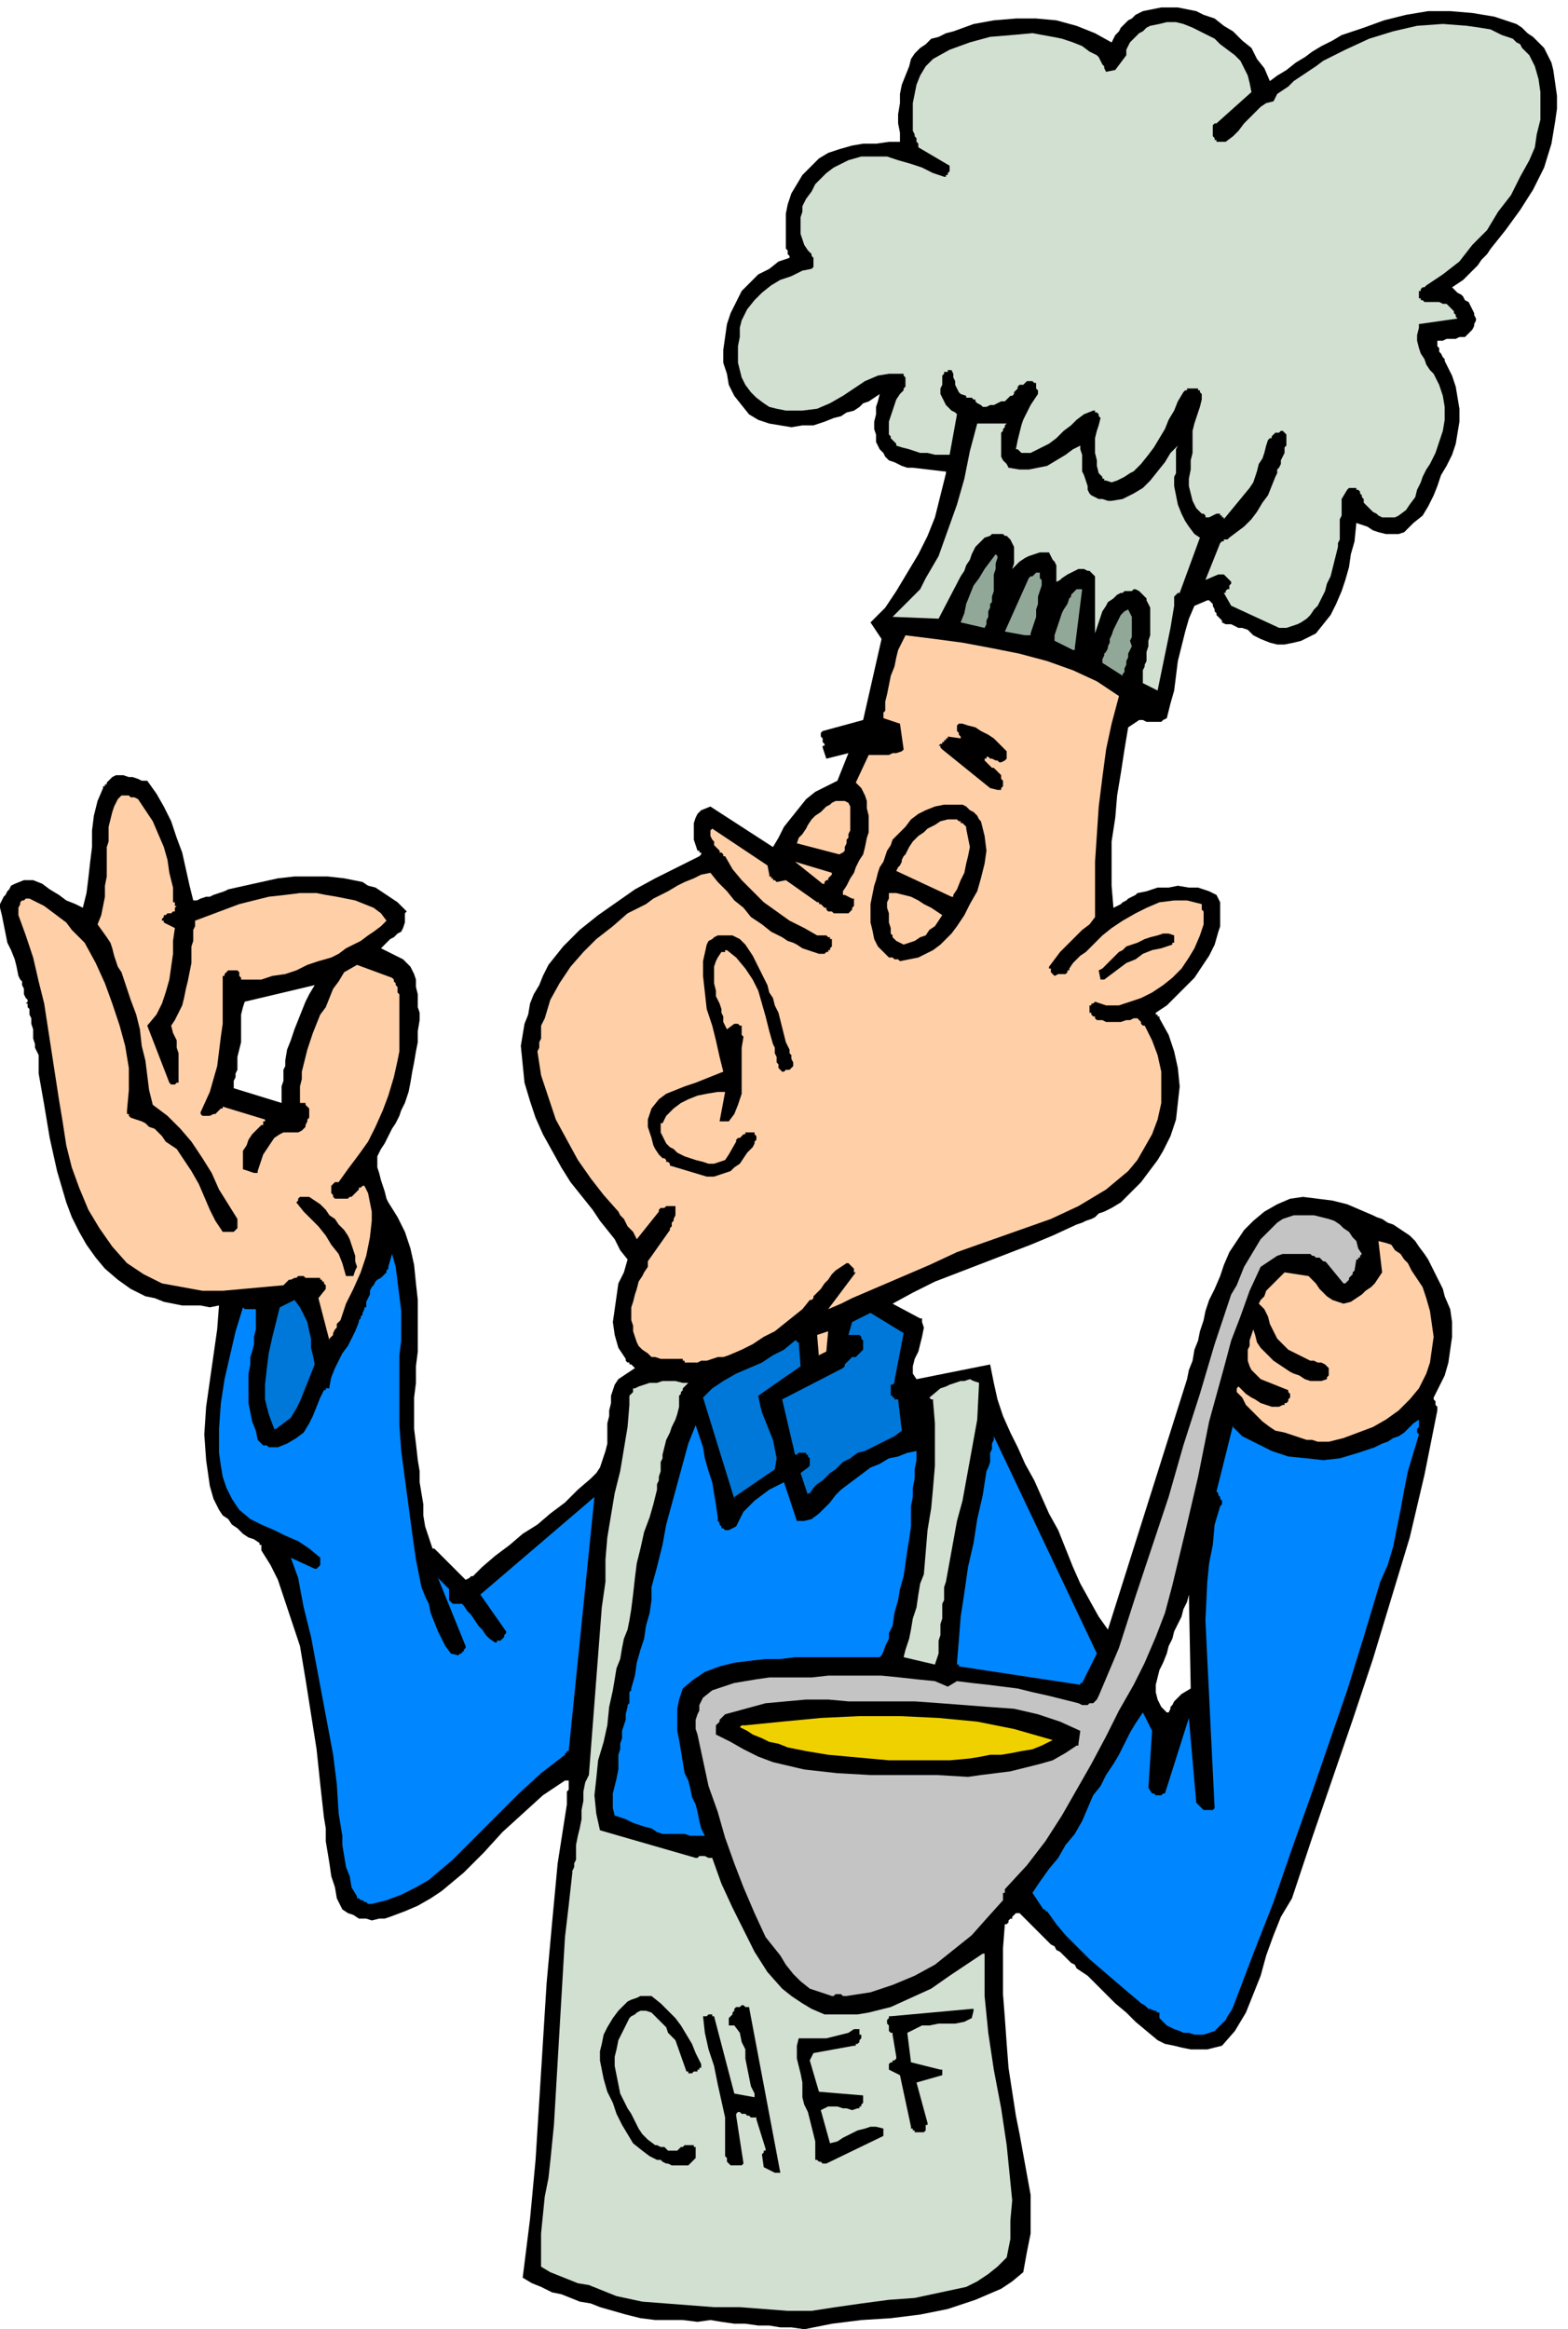
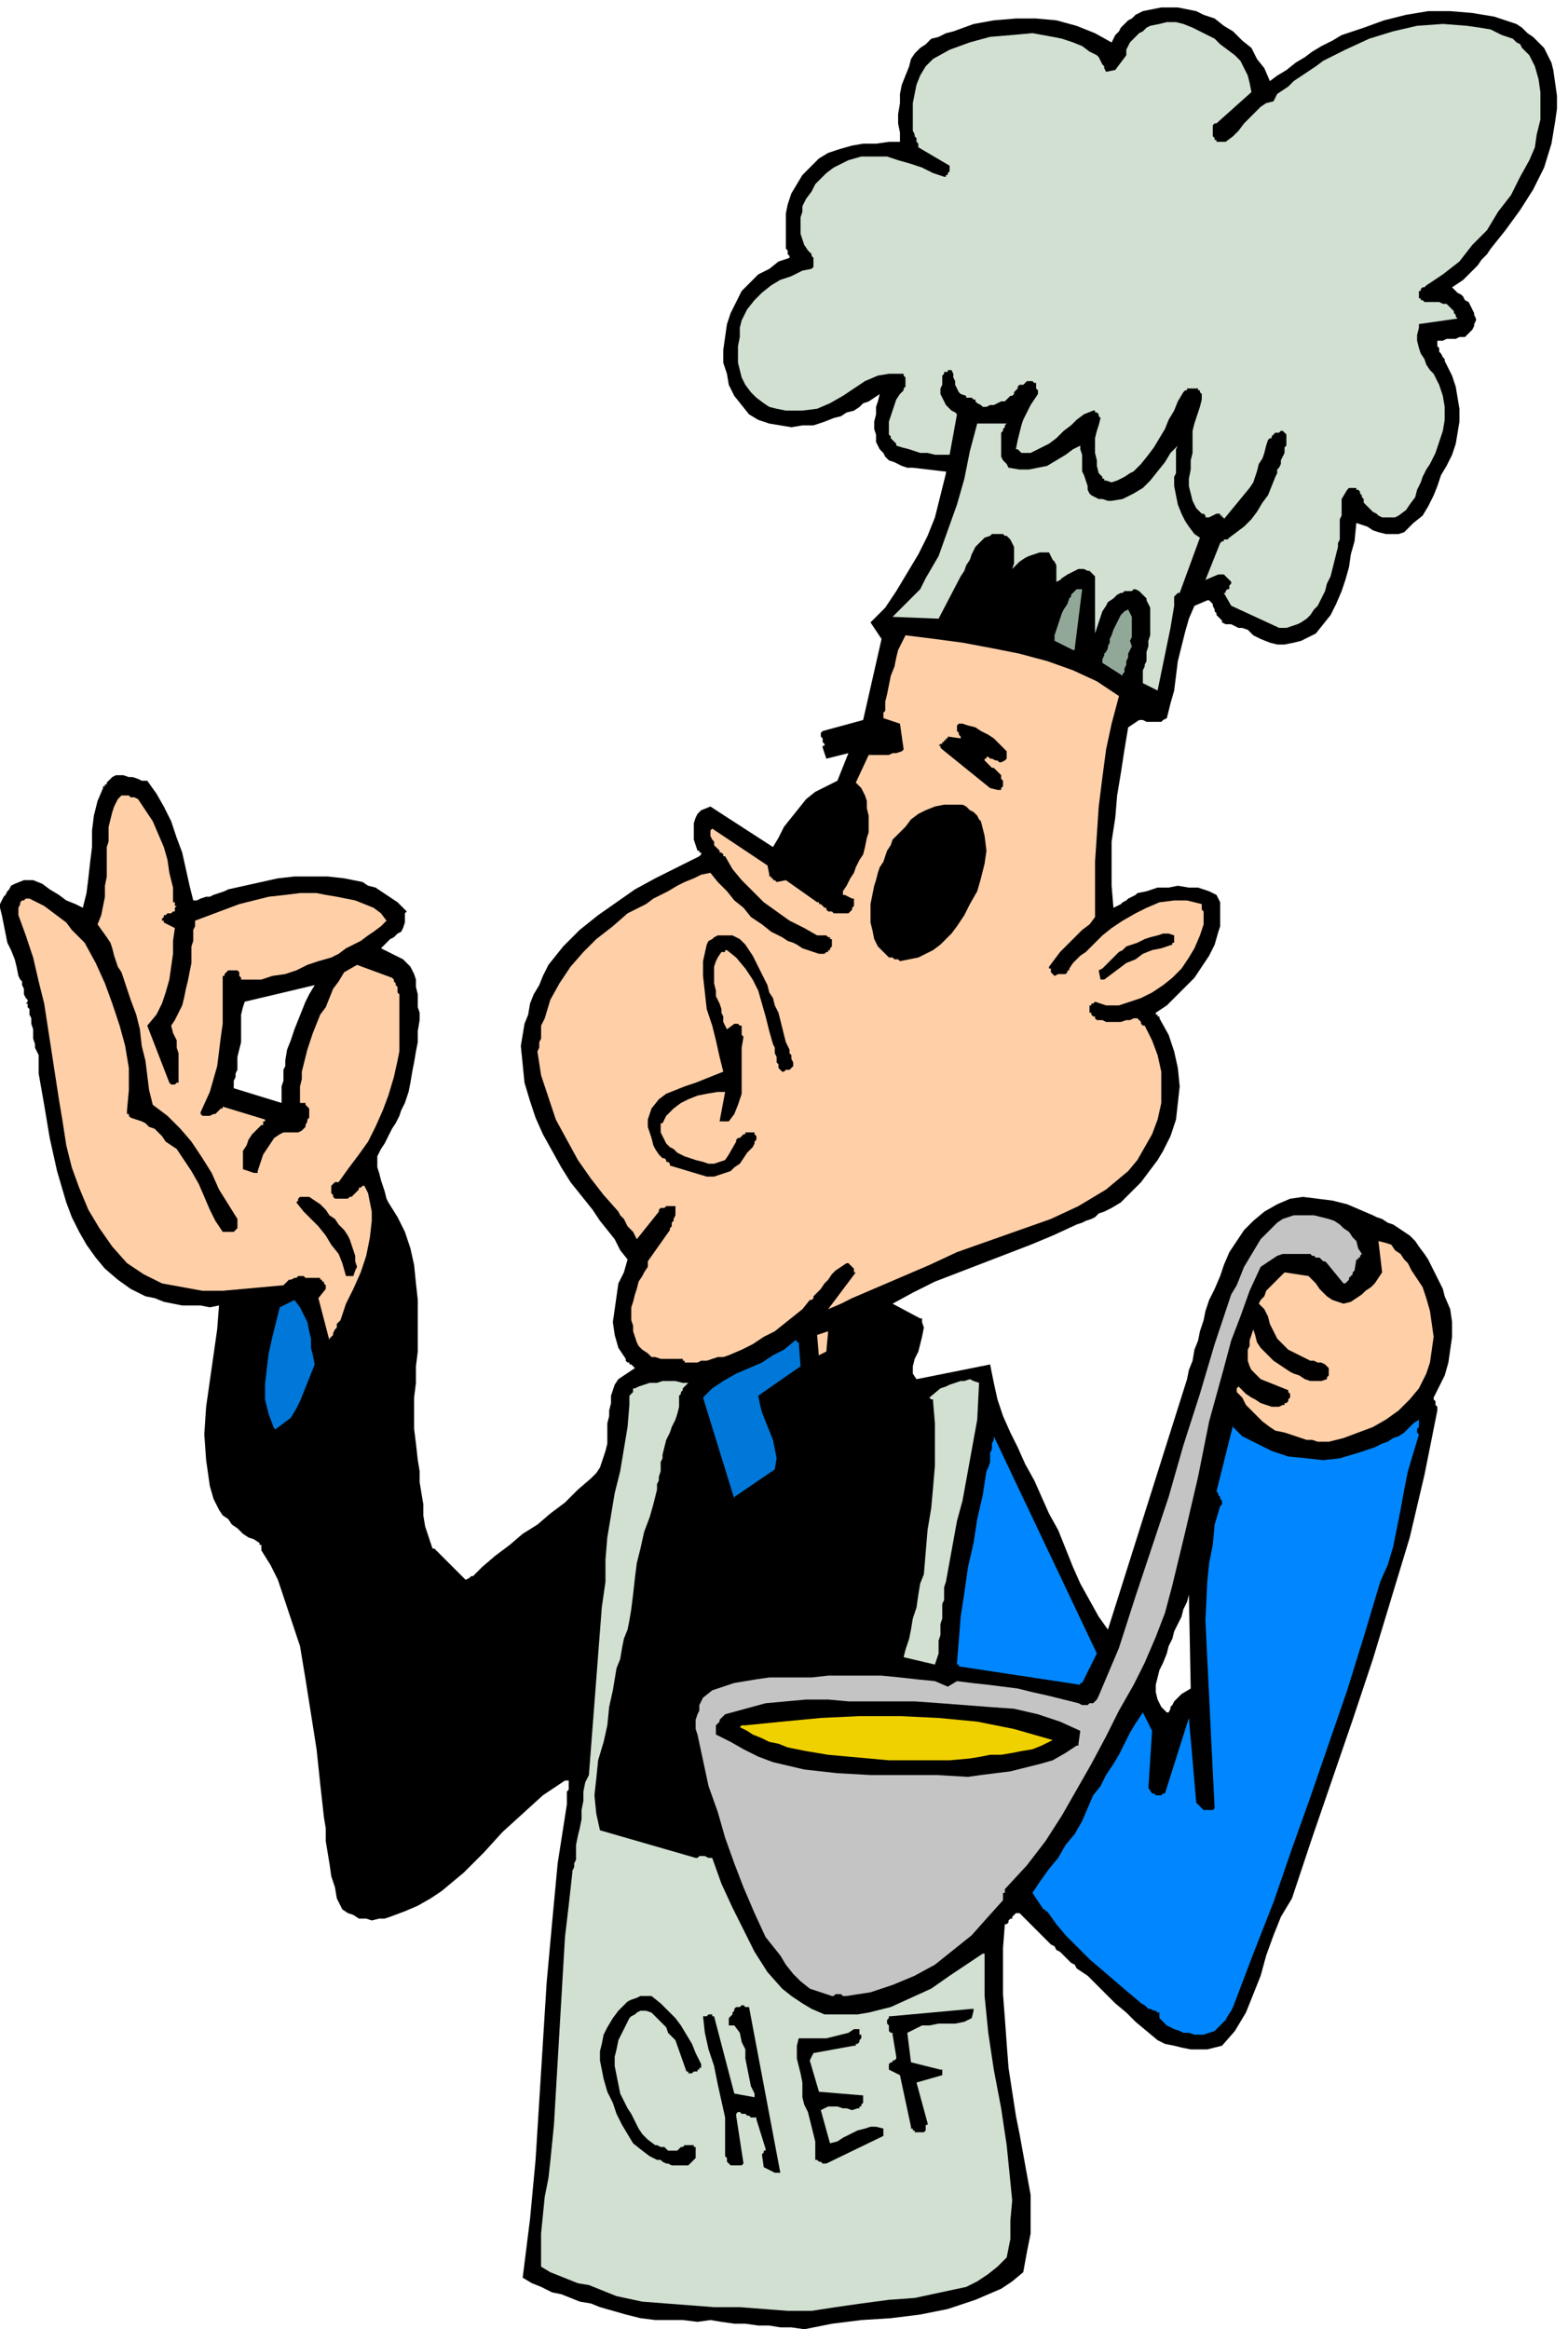
<svg xmlns="http://www.w3.org/2000/svg" fill-rule="evenodd" height="4.214in" preserveAspectRatio="none" stroke-linecap="round" viewBox="0 0 852 1265" width="2.837in">
  <style>.brush1{fill:#000}.pen1{stroke:none}.brush2{fill:#d1e0d1}.brush3{fill:#0087ff}.brush6{fill:#0078d9}.brush7{fill:#ffcfa8}.brush8{fill:#91a899}</style>
  <path class="pen1 brush1" d="m437 1265 15-3 16-2 16-1 16-2 15-3 15-5 7-3 7-3 6-4 6-5 2-11 2-10v-21l-2-11-2-11-2-11-2-10-2-13-2-13-1-13-1-14-1-13v-25l1-13h1l1-1v-1l1-1h1v-1l1-1 1-1h2l17 17 2 1 1 2 2 1 2 2 2 2 2 2 2 1 1 2 6 4 5 5 5 5 5 5 6 5 5 5 6 5 6 5 4 2 5 1 4 1 5 1h9l4-1 4-1 7-8 6-10 4-10 4-10 3-11 4-11 4-10 6-10 11-33 11-32 11-32 11-33 10-33 10-33 8-34 7-35v-2l-1-1v-2l-1-1v-1l3-6 3-6 2-7 1-7 1-7v-8l-1-7-3-7-1-4-2-4-2-4-2-4-2-4-2-3-3-4-2-3-3-3-3-2-3-2-3-2-3-1-3-2-3-1-2-1-7-3-7-3-8-2-8-1-8-1-7 1-7 3-7 4-6 5-5 5-4 6-4 6-3 7-2 6-3 7-3 6-2 6-1 5-2 6-1 5-2 5-1 6-2 5-1 5-43 136-5-7-5-9-5-9-4-9-4-10-4-10-5-9-4-9-4-9-5-9-4-9-4-8-4-9-3-9-2-9-2-10-40 8-2-3v-4l1-4 2-4 1-4 1-4 1-5-1-3v-2h-1l-15-8 11-6 12-6 13-5 13-5 13-5 13-5 12-5 13-6 3-1 2-1 3-1 2-1 2-2 3-1 2-1 2-1 5-3 4-4 3-3 4-4 3-4 3-4 3-4 3-5 4-8 3-9 1-9 1-9-1-10-2-9-3-9-5-9v-1h-1v-1h-1v-1l6-4 5-5 5-5 5-5 4-6 4-6 3-6 2-7 1-3v-13l-1-2-1-2-4-2-6-2h-5l-6-1-5 1h-6l-6 2-5 1-1 1-2 1-2 1-1 1-2 1-1 1-2 1-2 1-1-12v-24l2-13 1-12 2-12 2-13 2-12 6-4h2l2 1h8l1-1 2-1 2-8 2-7 1-8 1-8 2-8 2-8 2-7 3-7 7-3h1l1 1 1 1v1l1 2v1l1 1v1l1 1 1 1 1 1v1l2 1h3l2 1 2 1h2l3 1 2 2 1 1 4 2 5 2 4 1h4l5-1 4-1 4-2 4-2 4-5 4-5 3-6 3-7 2-6 2-7 1-7 2-7 1-10 3 1 3 1 3 2 3 1 4 1h7l3-1 5-5 5-4 3-5 3-6 2-5 2-6 3-5 3-6 2-6 1-6 1-6v-7l-1-6-1-6-2-6-3-6-1-2v-1l-1-1-1-2-1-1v-2l-1-1v-3h3l2-1h5l2-1h3l1-1 2-2 1-1 1-2v-1l1-2v-1l-1-2v-1l-1-2-1-2-1-2-2-1-1-2-1-1-2-1-1-1-2-2 3-2 3-2 3-3 2-2 3-3 2-3 3-3 2-3 8-10 8-11 7-11 6-12 4-13 2-12 1-7v-7l-1-7-1-7-1-4-2-4-2-4-3-3-3-3-3-2-3-3-3-2-12-4-12-2-12-1h-12l-12 2-12 3-11 4-12 4-5 3-6 3-5 3-4 3-5 3-5 4-5 3-4 3-3-7-4-5-3-6-5-4-5-5-5-3-5-4-6-2-4-2-5-1-5-1h-9l-5 1-5 1-4 2-2 2-2 1-2 2-2 2-1 2-2 2-1 2-1 2-9-5-10-4-11-3-11-1h-11l-12 1-11 2-11 4-4 1-4 2-4 1-3 3-3 2-3 3-2 3-1 4-2 5-2 5-1 5v5l-1 6v5l1 5v5h-6l-7 1h-7l-6 1-7 2-6 2-5 3-5 5-4 4-3 5-3 5-2 6-1 5v19l1 1v2l1 1v1l-6 2-5 4-6 3-4 4-5 5-3 6-3 6-2 6-1 7-1 7v7l2 6 1 6 3 6 4 5 4 5 5 3 6 2 6 1 6 1 6-1h6l6-2 5-2 4-1 3-2 4-1 3-2 2-2 3-1 3-2 3-2-1 4-1 3v4l-1 4v4l1 3v4l2 4 2 2 1 2 2 2 3 1 2 1 2 1 3 1h3l17 2h1v1l-3 12-3 12-4 10-5 10-6 10-6 10-6 9-8 8 6 9-10 44-22 6-1 1v2l1 1v2l1 1v1h-1v1l2 6 12-3-6 15-6 3-6 3-5 4-4 5-4 5-4 5-3 6-3 5-34-22-5 2-2 2-1 2-1 3v9l1 3 1 3h1v1h1v1l-1 1-12 6-12 6-11 6-10 7-10 7-10 8-9 9-8 10-3 6-2 5-3 5-2 5-1 6-2 5-1 6-1 6 1 10 1 10 3 10 3 9 4 9 5 9 5 9 5 8 4 5 4 5 4 5 4 6 4 5 4 5 3 6 4 5-2 7-3 6-1 7-1 7-1 7 1 7 2 7 4 6v1l1 1h1v1h1l1 1 1 1-9 6-2 3-1 3-1 3v4l-1 4v3l-1 4v11l-1 4-1 3-1 3-1 3-2 3-3 3-7 6-7 7-8 6-7 6-8 5-7 6-8 6-7 6-1 1-1 1-1 1-1 1-1 1h-1l-1 1-2 1-16-16-1-1h-1l-2-6-2-6-1-6v-6l-1-6-1-6v-6l-1-6-1-9-1-8v-17l1-8v-9l1-8v-28l-1-9-1-10-2-9-3-9-4-8-5-8-1-2-1-4-1-3-1-3-1-4-1-3v-6l2-4 2-3 2-4 2-4 2-3 2-4 1-3 2-4 2-6 1-5 1-6 1-5 1-6 1-5v-6l1-6v-4l-1-3v-7l-1-4v-4l-1-3-2-4-2-2-2-2-2-1-2-1-2-1-2-1-2-1-2-1 2-2 1-1 2-2 2-1 2-2 2-1 1-2 1-3v-5l1-1-2-2-3-3-3-2-3-2-3-2-3-2-4-1-3-2-10-2-9-1h-18l-9 1-9 2-9 2-9 2-2 1-3 1-3 1-2 1h-2l-3 1-2 1h-2l-2-8-2-9-2-9-3-8-3-9-4-8-4-7-5-7h-3l-2-1-3-1h-2l-3-1h-4l-2 1-1 1-1 1-1 1v1h-1v1h-1v1l-3 7-2 8-1 8v9l-1 8-1 9-1 8-2 8-4-2-5-2-4-3-5-3-4-3-5-2h-5l-5 2-2 1-1 2-1 1-1 2-1 1-1 2-1 2v2l1 4 1 5 1 5 1 5 2 4 2 5 1 4 1 5 1 2 1 1v2l1 2v3l1 2 1 1v1l-1 1h1v2l1 1v3l1 2v3l1 3v5l1 3v2l1 2 1 2v10l3 17 3 18 4 18 5 17 3 8 4 8 4 7 5 7 5 6 7 6 7 5 8 4 5 1 5 2 5 1 5 1h10l5 1 5-1-1 13-2 14-2 14-2 14-1 15 1 14 1 7 1 7 2 7 3 6 2 3 3 2 2 3 3 2 3 3 3 2 3 1 3 2v1h1v3l5 8 4 8 3 9 3 9 6 18 3 18 3 19 3 19 2 19 2 18 1 6v7l1 6 1 6 1 7 2 6 1 6 3 6 3 2 3 1 3 2h4l3 1 4-1h3l3-1 8-3 7-3 7-4 6-4 12-10 11-11 10-11 11-10 11-10 12-8h2v5l-1 1v7l-5 32-3 32-3 33-2 32-2 32-2 32-3 32-4 32 5 3 5 2 6 3 5 1 5 2 5 2 6 1 5 2 7 2 7 2 8 2 8 1h15l8 1 7-1 6 1 7 1h6l7 1h6l6 1h6l7 1zM153 599v-9l1-3v-6l1-2v-3l1-6 2-5 2-6 2-5 2-5 2-5 2-4 3-5-38 9-1 3-1 4v15l-1 4-1 4v7l-1 2v2l-1 2v4l26 8zm482 331 1-2v-1l1-1 1-2 1-1 1-1 1-1 1-1 5-3-1-51-1 4-2 4-1 4-2 4-2 4-1 4-2 4-1 4-2 5-2 4-1 4-1 4v4l1 4 2 4 3 3h1z" />
  <path class="pen1 brush2" d="m441 1255 13-2 14-2 15-2 14-1 14-3 14-3 6-3 6-4 5-4 5-5 2-10v-10l1-11-1-10-2-20-3-20-4-21-3-20-1-10-1-10v-23h-1l-9 6-9 6-10 7-11 5-11 5-12 3-6 1h-18l-7-3-5-3-6-4-5-4-8-9-7-11-6-12-6-12-6-13-5-14h-2l-2-1h-3l-1 1h-1l-52-15-2-9-1-10 1-9 1-10 3-10 2-9 1-10 2-9 1-6 1-6 2-5 1-6 1-5 2-5 1-5 1-6 1-8 1-9 1-8 2-8 2-9 3-8 2-7 2-8v-3l1-2v-2l1-3v-5l1-2v-2l1-4 1-4 2-4 1-3 2-4 1-3 1-4v-6l1-1v-1l1-1v-1l1-1 1-1 1-1h-3l-4-1h-7l-3 1h-4l-3 1-3 1-2 1h-1v2l-1 1-1 1v5l-1 12-2 12-2 12-3 12-2 12-2 12-1 12v12l-2 14-1 13-1 13-1 13-1 13-1 13-1 13-1 13-2 4-1 5v5l-1 5v5l-1 5-1 4-1 5v8l-1 2v2l-1 2v1l-2 18-2 17-1 17-1 17-1 17-1 17-1 17-1 17-1 10-1 10-1 9-2 10-1 10-1 10v18l5 3 5 2 5 2 5 2 6 1 5 2 5 2 5 2 14 3 13 1 13 1 13 1h14l13 1 13 1h13z" />
  <path class="pen1 brush1" d="M421 1180h3l-17-90h-2l-1-1h-1l-1 1h-2l-1 1v1l-1 1v1l-1 1-1 1v4h3l3 4 1 5 2 4v5l1 5 1 5 1 5 2 4v2l-11-2-11-42h-1v-1h-2l-1 1h-2l1 9 2 9 3 9 2 10 2 9 2 9v21l1 1v2l1 1 1 1h6l1-1-4-26v-1l1-1h1l1 1h2l1 1h1l1 1h3v1l5 16v1h-1v1l-1 1 1 7 6 3zm28-5 31-15v-4l-4-1h-3l-3 1-4 1-4 2-4 2-3 2-4 1-5-18 2-1 2-1h5l3 1h2l3 1 3-1h1v-1h1v-1l1-1v-4l-24-2-5-17 2-4 22-4h1v-1h1l1-1v-1l1-1v-2h-1v-3h-3l-3 2-4 1-4 1-4 1h-15l-1 4v7l1 4 1 4 1 5v8l1 4 2 4 1 4 1 4 1 4 1 4v10h1l1 1h1l1 1h2zm-82 1h7l1-1 1-1 1-1 1-1v-6h-1v-1h-5l-1 1h-1l-1 1-1 1h-5l-1-1-1-1h-2l-2-1h-1l-4-3-3-3-2-3-2-4-2-4-2-3-2-4-2-4-1-5-1-5-1-5v-5l1-4 1-5 2-4 2-4 1-2 1-2 1-1 2-1 1-1 2-1h3l3 1 2 2 2 2 2 2 2 2 1 3 2 2 2 2 6 17h1v1h2l1-1h2v-1h1v-1h1v-2l-3-6-2-5-3-5-3-5-3-4-4-4-4-4-5-4h-6l-2 1-3 1-2 1-2 2-2 2-1 1-3 4-3 5-2 4-1 5-1 4v5l1 5 1 5 2 7 3 6 2 6 3 6 3 5 3 5 5 4 4 3 2 1 2 1h2l1 1 2 1h1l2 1h2zm132-18h3l1-1v-3h1v-1l-6-22 14-4v-3h-1l-16-4-2-16 4-2 4-2h4l5-1h9l5-1 4-2 1-4v-1h-1l-44 4h-1v1l-1 1v2l1 1v3l1 1h1v1l2 12v1l-1 1h-1v1h-1l-1 1v3l6 3 6 28v1h1v1h1v1h2z" />
  <path class="pen1 brush3" d="m654 1105 3-1 3-1 2-2 2-2 2-2 1-2 2-3 1-2 11-29 11-28 10-29 10-28 10-29 10-29 9-29 9-30 4-9 3-10 2-10 2-10 2-11 2-10 3-10 3-10-1-1v-2l1-1v-4l-3 2-3 3-2 2-3 2-3 1-3 2-3 1-4 2-9 3-10 3-9 1-9-1-10-1-9-3-8-4-8-4-1-1-1-1-1-1-1-1-1-1v-1l-9 36 1 1v1l1 1v1l1 1v2l-1 1-3 10-1 11-2 10-1 10-1 21 1 21 1 20 1 21 1 20 1 20-1 1h-5l-4-4-4-46-13 41h-1l-1 1h-3l-1-1h-1l-2-3 2-31-5-10-4 6-3 5-3 6-3 6-3 5-4 6-3 6-4 5-3 7-3 7-4 7-5 6-4 7-5 6-5 7-4 6 6 9h1v1h1l5 7 5 6 7 7 6 6 7 6 7 6 7 6 6 5 1 1 2 1 1 1 1 1h1l2 1h1l1 1h1v3l2 2 2 2 2 1 2 1 3 1 2 1h3l3 1h5z" />
  <path class="pen1" style="fill:#c4c4c4" d="m460 1084 13-2 12-4 12-5 11-6 10-8 10-8 8-9 9-10v-4h1v-2l12-13 10-13 9-14 8-14 8-14 8-15 7-14 8-14 6-12 6-14 5-13 4-15 7-29 7-30 6-30 8-29 4-15 5-13 5-14 6-13 3-2 3-2 3-2 3-1h15l1 1h1l1 1h2l1 1 1 1h1l1 1 9 11h1l1-1 1-1v-1l1-1 1-1v-1l1-1 1-6h1v-1h1v-1l1-1-2-3-1-4-2-2-2-3-3-2-2-2-3-2-3-1-4-1-4-1h-11l-3 1-3 1-3 2-5 5-4 4-3 5-3 5-3 5-2 5-2 5-3 5-9 27-8 27-9 28-8 28-9 27-9 27-9 28-11 26-1 2-1 1-1 1h-2l-1 1h-3l-2-1-8-2-8-2-9-2-8-2-8-1-8-1-9-1-8-1-5 3-7-3-10-1-9-1-10-1h-29l-9 1h-23l-7 1-6 1-6 1-6 2-6 2-5 4-1 2-1 2v3l-1 2-1 3v5l1 3 3 14 3 14 5 14 4 14 5 14 5 13 6 14 6 13 4 5 4 5 3 5 4 5 4 4 5 4 6 2 6 2h1l1-1h3l1 1h2z" />
-   <path class="pen1 brush3" d="m202 1034 8-2 8-3 8-4 7-4 13-11 12-12 12-12 12-12 12-11 13-10v-1h1v-1h1l14-138-62 53 14 20v1l-1 1v1l-1 1-1 1h-2v1h-1l-3-2-2-2-2-3-2-2-2-3-2-3-2-2-2-3-1-1h-5l-1-1-1-1v-6l-6-6 15 37v1l-1 1v1h-1v1h-1l-1 1-4-1-3-4-2-4-2-4-2-5-2-5-1-5-2-4-2-5-3-15-2-14-2-15-2-15-2-15-1-14v-38l1-8v-16l-1-8-1-8-1-8-2-7-2 7v1l-1 1v1l-1 1-1 1-1 1-2 1-1 1-1 2-1 1-1 2v2l-1 2-1 2v3h-1v1l-1 2v1l-1 1v1l-1 1v1l-2 5-2 4-2 4-3 4-2 4-2 4-2 5-1 5v1h-2v1h-1l-2 4-2 5-2 5-2 4-3 5-4 3-5 3-5 2h-5l-1-1h-2l-1-1-1-1-1-1-1-5-2-5-1-5-1-5v-16l1-5v-4l1-3 1-4v-4l1-4v-11h-6l-1-1-4 13-3 13-3 13-2 13-1 14v13l1 7 1 6 2 6 3 6 4 6 6 5 6 3 7 3 6 3 7 3 6 4 6 5v4l-1 1-1 1h-1l-13-6 4 11 3 16 4 16 3 16 3 16 3 16 3 16 2 16 1 16 1 6 1 6v5l1 6 1 6 2 5 1 6 3 5v1h1l1 1h1l1 1h1l1 1h2zm181-37-2-4-1-4-1-5-1-4-2-4-1-5-1-4-2-4-1-6-1-6-1-6-1-5v-12l1-5 2-6 6-5 6-4 8-3 8-2 8-1 9-1h8l8-1h46l1-1 1-2 1-3 1-2 1-2v-3l1-2 1-2 1-7 2-7 1-6 2-7 1-7 1-7 1-6 1-7v-11l1-5v-5l1-5v-5l1-5v-5l-5 1-5 2-5 1-5 3-5 2-4 3-4 3-4 3-4 3-3 3-3 4-3 3-3 3-4 3-4 1h-4l-7-21-4 2-4 2-4 3-4 3-3 3-3 3-2 4-2 4-4 2h-2l-1-1h-1v-1l-1-1v-1l-1-1v-2l-1-7-1-6-1-6-2-6-2-7-1-6-2-6-2-6-4 10-3 11-3 11-3 11-3 11-2 11-3 12-3 11v7l-1 7-2 7-1 7-2 6-2 7-1 7-2 7v1l-1 1v6l-1 1v1l-1 4v3l-1 3-1 3v4l-1 3v3l-1 3v8l-1 5-1 4-1 4v8l1 4 3 1 3 1 4 2 3 1 3 1 4 1 3 2 3 1h12l3 1h8z" />
  <path class="pen1 brush1" d="m526 965 7-1 8-1 8-1 8-2 8-2 7-2 7-4 6-4h1v-1l1-7-11-5-12-4-13-3-14-1-13-1-13-1-14-1h-36l-11-1h-12l-11 1-11 1-11 3-11 3-1 1-1 1-1 1v1l-1 1-1 1v5l8 4 7 4 8 4 8 3 17 4 18 2 18 1h36l17 1z" />
  <path class="pen1" style="fill:#f0d100" d="m527 955 6-1 5-1h6l6-1 5-1 6-1 5-2 6-3-21-6-20-4-21-2-21-1h-22l-21 1-21 2-20 2h-2l-1 1 4 2 3 2 5 2 4 2 5 1 5 2 5 1 5 1 12 2 11 1 11 1 11 1h33l11-1z" />
  <path class="pen1 brush3" d="m588 914 8-16-56-118v2l-1 2v3l-1 2v5l-1 3-1 2-2 13-3 13-2 13-3 13-2 14-2 13-1 13-1 12v1h1v1l66 10v-1h1z" />
  <path class="pen1 brush2" d="m508 904 1-3 1-3v-7l1-3v-6l1-3v-8l1-2v-7l1-3 2-11 2-11 2-11 3-11 2-11 2-11 2-11 2-11 1-20-3-1-2-1-3 1h-2l-3 1-3 1-2 1-3 1-6 5 1 1h1v1l1 12v23l-1 12-1 11-2 12-1 12-1 12-2 5-1 6-1 7-2 6-1 6-1 5-2 6-1 4 17 4z" />
-   <path class="pen1 brush6" d="m440 811 2-3 2-2 3-2 2-2 2-2 3-2 2-2 2-2 4-2 4-3 4-1 4-2 4-2 4-2 4-2 4-3-2-17h-2v-1h-1v-1h-1v-6h1l1-1v-1l5-26-18-11-10 5-2 7h6l1 1v1l1 1v5l-1 1-1 1-1 1-1 1h-2l-1 1-1 1-1 1-1 1v1l-1 1-33 17 7 30h1l1-1h4v1h1v1l1 1v4l-1 1-4 3 4 12v-1h1z" />
  <path class="pen1 brush7" d="m722 783 8-2 8-3 8-3 7-4 7-5 6-6 5-6 4-8 2-6 1-7 1-7-1-7-1-7-2-7-2-6-4-6-2-3-2-4-2-2-2-3-3-2-2-3-3-1-4-1 2 17-2 3-2 3-2 2-3 2-2 2-3 2-3 2-4 1-3-1-3-1-3-2-2-2-2-2-2-3-2-2-2-2-13-2-2 2-2 2-2 2-2 2-2 2-1 3-2 2-1 2 3 3 2 4 1 4 2 4 2 4 3 3 3 3 4 2 2 1 2 1 2 1 2 1h2l2 1h2l2 1 1 1 1 1v4l-1 1v1l-3 1h-6l-3-1-3-2-3-1-2-1-3-2-3-2-3-2-2-2-3-3-2-2-2-3-1-4-1-3-1 3-1 3v3l-1 2v6l1 3 1 2 5 5 15 6v1l1 1v2l-1 1v1l-1 1h-1v1h-1l-2 1h-4l-3-1-3-1-3-2-2-1-3-2-2-2-2-2-1 1v2l3 3 2 4 3 3 3 3 3 3 4 3 3 2 5 1 3 1 3 1 3 1 3 1h3l3 1h6z" />
  <path class="pen1 brush6" d="m399 813 22-15 1-6-1-5-1-5-2-5-2-5-2-5-1-4-1-5 23-16-1-13h-1v-1h-1l-6 5-6 3-6 4-7 3-7 3-7 4-6 4-5 5 17 55v-1zm-249-37 4-3 4-3 3-5 2-4 2-5 2-5 2-5 2-5-1-5-1-4v-5l-1-4-1-5-2-4-2-4-3-4-8 4-2 8-2 8-2 9-1 8-1 9v8l2 8 3 8h1z" />
  <path class="pen1 brush7" d="m445 736 4-2 1-11-6 2 1 12v-1zm-72 4h6l2-1h3l3-1 3-1h3l3-1 7-3 6-3 6-4 6-3 5-4 5-4 5-4 4-5h1l1-1v-1l2-2 2-2 2-3 2-2 2-3 2-2 3-2 3-2h1l1 1 1 1 1 1v2h1l-15 20 7-3 6-3 7-3 7-3 7-3 7-3 7-3 7-3 15-7 17-6 17-6 17-6 15-7 15-9 6-5 6-5 5-6 4-7 4-7 3-8 2-9v-17l-2-9-3-8-4-8h-1l-1-1v-1l-1-1-1-1h-2l-2 1h-2l-3 1h-8l-2-1h-3l-1-1v-1h-1l-1-1v-1h-1v-4h1v-1h1l1-1 3 1 3 1h7l3-1 3-1 3-1 3-1 6-3 6-4 5-4 5-5 4-6 3-5 3-7 2-6v-7l-1-1v-3l-8-2h-7l-8 1-7 3-6 3-7 4-6 4-5 4-2 2-3 3-2 2-2 2-3 2-2 2-2 2-2 3v1h-1v1l-1 1h-4l-2 1-1-1-1-1v-2h-1v-1l3-4 3-4 3-3 3-3 3-3 3-3 4-3 3-4v-30l1-15 1-15 2-16 2-15 3-14 4-15-12-8-13-6-14-5-15-4-15-3-16-3-15-2-16-2-2 4-2 4-1 4-1 5-2 5-1 5-1 5-1 4v5l-1 1v3l9 3 2 14-1 1-3 1h-2l-2 1h-11l-7 15 3 3 2 4 1 3v4l1 4v9l-1 3-1 5-1 4-2 3-2 4-1 3-2 3-2 4-2 3v2h1l4 2h1v4l-1 1v1l-1 1-1 1h-8l-1-1h-2l-1-1v-1h-1l-1-1-1-1h-1v-1h-1l-17-12-5 1-1-1h-1v-1h-1v-1h-1v-1l-1-5-30-20-1 1v3l1 2 1 1v2l1 1 1 1 1 1v1h1l1 1v1h1l4 7 5 6 6 6 6 6 7 5 7 5 8 4 7 4h5l1 1h1v1h1v4l-1 1v1h-1v1h-1l-1 1h-3l-3-1-3-1-3-1-3-2-2-1-3-1-3-2-6-3-5-4-6-4-4-5-5-4-4-5-5-5-4-5-5 1-4 2-5 2-4 2-5 3-4 2-4 2-4 3-10 5-8 7-9 7-7 7-7 8-6 9-5 9-3 10-1 2-1 2v7l-1 2v3l-1 2 2 13 4 12 4 12 6 11 6 11 7 10 7 9 8 9 1 2 2 2 1 2 1 2 2 2 1 1 1 2 1 2 12-15v-1l1-1h2l1-1h5v5l-1 2v1l-1 1v2l-1 1v1l-12 17v3l-2 3-1 2-2 3-1 4-1 3-1 4-1 3v7l1 3v3l1 3 1 3 1 2 2 2 3 2 2 2h2l3 1h12v1h1v1h1zm-194-13 1-1 1-1v-1l1-2 1-1v-2l1-1 1-1 3-9 4-8 4-9 3-9 2-10 1-9v-5l-1-5-1-5-2-4h-1l-1 1h-1v1l-1 1-1 1-1 1-1 1h-1l-1 1h-7l-1-1v-1l-1-1v-4l1-1 1-1h2l5-7 6-8 5-7 4-8 4-9 3-8 3-10 2-9 1-5v-31l-1-1v-3l-1-1v-1l-1-1v-1l-1-1-19-7-7 4-3 5-3 4-2 5-2 5-3 4-2 5-2 5-2 6-1 3-1 4-1 4-1 4v4l-1 4v9h3v1l1 1 1 1v5l-1 1v1l-1 2v1l-1 1-1 1-2 1h-8l-2 1-3 2-2 3-2 3-2 3-1 3-1 3-1 3v1h-2l-6-2v-10l2-3 1-3 2-3 2-2 3-3h1v-2h1v-1l-23-7v1h-1l-1 1-1 1-1 1h-1l-2 1h-4l-1-1v-1l5-11 2-7 2-7 1-8 1-8 1-7v-26h1v-1l1-1 1-1h5l1 1v2l1 1v1h11l6-2 7-1 6-2 6-3 6-2 7-2 4-2 4-3 4-2 4-2 4-3 3-2 4-3 3-3-3-4-4-3-5-2-5-2-5-1-5-1-6-1-5-1h-9l-8 1-9 1-8 2-8 2-8 3-8 3-8 3v3l-1 2v6l-1 3v9l-1 5-1 5-1 4-1 5-1 4-2 4-2 4-2 3 1 4 2 4v4l1 3v16h-1l-1 1h-2l-1-1-12-31 5-6 3-6 2-6 2-7 1-7 1-7v-7l1-7-6-3v-1h-1v-1l1-1v-1h1l1-1h2l1-1h1v-2l1-1h-1v-2h-1v-8l-2-8-1-7-2-7-3-7-3-7-4-6-4-6-2-1h-2l-1-1h-4l-2 2-2 4-1 3-1 4-1 4v8l-1 3v16l-1 5v6l-1 5-1 5-2 5 5 7 2 3 1 3 1 4 1 3 1 3 2 3 1 3 1 3 3 9 3 8 2 8 1 9 2 8 1 8 1 8 2 8 8 6 7 7 6 7 6 9 5 8 4 9 5 8 5 8v5l-1 1-1 1h-6l-4-6-3-6-3-7-3-7-4-7-4-6-4-6-6-4-2-3-2-2-2-2-3-1-2-2-2-1-3-1-3-1-1-1v-1h-1v-2l1-11v-12l-2-12-3-11-4-12-4-11-5-11-6-11-3-3-4-4-3-4-4-3-4-3-4-3-4-2-4-2h-2l-1 1h-1l-1 1v1l-1 2v4l4 11 4 12 3 13 3 12 4 26 4 26 2 12 2 13 3 12 4 11 5 12 6 10 7 10 8 9 9 6 10 5 11 2 11 2h11l11-1 11-1 11-1 1-1 1-1 1-1h1l2-1h1l1-1h3l1 1h8v1h1v1h1v1l1 1v2l-4 5 6 23v-1z" />
  <path class="pen1 brush1" d="M189 693h3l1-3 1-2-1-3v-3l-1-3-1-3-1-3-1-2-2-3-3-3-2-3-3-2-2-3-3-3-3-2-3-2h-5l-1 1v1l-1 1 4 5 4 4 4 4 4 5 3 5 4 5 2 5 2 7h1zm195-54h4l3-1 3-1 3-1 2-2 3-2 2-3 2-3 1-1 1-1 1-1 1-2v-1l1-1v-2l-1-1v-1h-5v1h-1l-1 1-1 1h-1l-1 1v1l-4 7-2 3-3 1-3 1h-3l-3-1-4-1-3-1-3-1-2-1-2-1-2-2-2-1-2-2-1-2-1-2-1-2v-5h1l2-4 4-4 4-3 4-2 5-2 5-1 6-1h4l-3 16h5l3-4 2-5 2-6v-25l1-6-1-1v-5h-1l-1-1h-2l-4 3-1-2-1-2v-3l-1-2v-2l-1-3-1-2-1-2v-3l-1-4v-9l1-3 1-2 2-3h2v-1h1l5 4 5 6 4 6 3 6 2 7 2 7 2 8 2 7 1 2v3l1 2v3l1 1v2l1 1 1 1h1l1-1h2l1-1 1-1v-2l-1-2v-2l-1-1v-2l-1-2-1-2-1-4-1-4-1-4-1-4-2-4-1-4-2-3-1-4-2-4-2-4-2-4-2-4-2-3-2-3-3-3-4-2h-8l-2 1-1 1-2 1-1 2-2 9v8l1 9 1 9 3 9 2 8 2 9 2 8-5 2-5 2-5 2-6 2-5 2-5 2-4 3-4 5-1 3-1 3v4l1 3 1 3 1 4 1 2 2 3 1 1 1 1h1l1 1v1h1l1 1v1l20 6zm215-107h1l4-3 4-3 4-3 5-2 4-3 5-2 5-1 6-2v-1h1v-4l-3-1h-3l-3 1-4 1-3 1-4 2-3 1-3 1-2 2-2 1-2 2-2 2-2 2-1 1-2 2-2 1 1 5h1zm-110-10 5-1 5-1 4-2 4-2 4-3 3-3 3-3 3-4 4-6 3-6 4-7 2-7 2-8 1-7-1-8-2-8-1-1-1-2-2-2-2-1-2-2-2-1h-10l-5 1-5 2-4 2-4 3-3 4-3 3-4 4-1 3-2 3-1 3-1 3-2 3-1 3-1 4-1 3-1 5-1 5v10l1 4 1 5 2 4 3 3 1 1 1 1 1 1h2l1 1h2l1 1z" />
-   <path class="pen1 brush7" d="m491 513 3-1 3-1 3-2 3-1 2-3 3-2 2-3 2-3-3-2-3-2-4-2-3-2-4-2-4-1-4-1h-4v3l-1 2v3l1 3v5l1 3v3l1 1v1l1 1 1 1 4 2zm27-27 2-3 2-5 2-4 1-5 1-4 1-5-1-5-1-5v-1l-1-1-1-1h-1v-1h-1l-1-1h-5l-4 1-3 2-4 2-2 2-3 2-3 3-2 3-1 2-1 2-1 1-1 2v1l-1 2-1 1-1 2 30 14h1v-1zm-70-6v-1l1-1h1v-1l1-1 1-1v-1l-20-6 15 12h1zm8-16 2-1 1-1v-2l1-2v-2l1-1v-2l1-2v-13l-1-2-2-1h-5l-2 1-1 1-2 1-1 1-2 2-3 2-2 2-2 3-1 2-2 3-2 2-1 3 23 6z" />
  <path class="pen1 brush1" d="M542 429h2v-1l1-1v-3l-1-1v-2l-1-1-1-1-1-1-1-1h-1l-1-1-1-1-1-1-1-1v-1h1v-1h1l1 1h1l2 1h1l1 1h1l2-1 1-1v-4l-2-2-3-3-2-2-3-2-4-2-3-2-4-1-3-1h-2l-1 1v3l1 1v1l1 1v1l-7-1v1h-1v1h-1v1h-1v1h-1l-1 1h1v1l1 1 26 21 4 1z" />
  <path class="pen1 brush8" d="M624 383h2-2z" />
  <path class="pen1 brush2" d="m629 375 7-34 2-12v-5l1-1 1-1h1l11-30-3-2-3-4-2-3-2-4-2-5-1-5-1-5v-5l1-2v-13l1-2-4 4-3 5-4 5-4 5-4 4-5 3-6 3-6 1h-2l-3-1h-2l-2-1-2-1-1-1-1-2v-2l-1-3-1-3-1-2v-9l-1-3v-2l-4 2-4 3-5 3-5 3-5 1-5 1h-5l-6-1-1-2-2-2-1-2v-13l1-1v-1l1-1v-1l1-1h-16l-4 15-3 15-4 14-5 14-5 14-7 12-3 6-5 5-5 5-5 5 25 1 12-23 2-3 1-3 2-3 1-3 2-4 2-2 3-3 3-1 1-1h6l1 1h1l1 1 1 1 1 2 1 2v9l-1 3 2-2 2-2 3-2 2-1 3-1 3-1h5l1 2 1 2 1 1 1 2v9l2-1 1-1 3-2 2-1 2-1 2-1h3l2 1h1l1 1 1 1 1 1v31l1-3 1-3 1-3 1-3 2-3 1-2 3-2 2-2 2-1h1l1-1h4l1-1h1l2 1 1 1 1 1 2 2v1l1 2 1 2v15l-1 3v3l-1 3v5l-1 2v1l-1 2v7l8 4z" />
  <path class="pen1 brush8" d="m610 366 1-1v-2l1-2v-2l1-2v-2l1-2 1-2-1-3 1-2v-11l-1-2-1-2-2 1-2 2-1 2-1 2-1 2-1 2-1 3-1 2v2l-1 2v1l-1 2-1 1v1l-1 2v2l11 7v-1zm-26-13v-1l4-32h-3l-1 1-1 1-1 1v1l-1 1-1 3-2 3-1 2-1 3-1 3-1 3-1 3v3l10 5h1z" />
  <path class="pen1 brush2" d="M695 341h4l3-1 3-1 2-1 3-2 2-2 2-3 2-2 2-4 2-4 1-4 2-4 1-4 1-4 1-4 1-4v-2l1-2v-11l1-2v-9l3-5 1-1h4v1h1l1 1v1l1 1v1l1 1v2l1 1 1 1 1 1 1 1 1 1 2 1 1 1 2 1h7l2-1 4-3 2-3 3-4 1-4 2-4 1-3 2-4 2-3 3-6 2-6 2-6 1-6v-7l-1-6-2-6-3-6-2-2-2-3-1-3-2-3-1-3-1-4v-3l1-4v-2l21-3-1-1v-1l-1-1v-1l-1-1-1-1-1-1-1-1h-2l-2-1h-8l-1-1h-1v-1h-1v-4h1v-1l1-1h1l1-1 9-6 9-7 7-9 8-8 6-10 7-9 5-10 5-9 3-7 1-7 2-8V50l-1-7-2-7-3-6-1-1-1-1-1-1-1-1-1-2-2-1-1-1-1-1-6-2-6-3-6-1-7-1-13-1-14 1-13 3-13 4-13 6-12 6-4 3-3 2-3 2-3 2-3 2-3 3-3 2-3 2-2 4-4 1-3 2-3 3-3 3-3 3-3 4-3 3-4 3h-5v-1h-1v-1l-1-1v-6l1-1h1l19-17-1-5-1-4-2-4-2-4-3-3-4-3-4-3-3-3-4-2-4-2-4-2-5-2-4-1h-5l-4 1-5 1-2 1-2 2-2 1-2 2-2 2-1 1-1 2-1 2v3l-6 8-5 1-1-2v-1l-1-1-1-2-1-2-1-1-2-1-2-1-4-3-5-2-6-2-5-1-11-2-11 1-12 1-11 3-11 4-9 5-4 4-3 5-2 5-1 5-1 5v15l1 2v1l1 1v2l1 1v2l17 10v3l-1 1v1h-1v1h-1l-6-2-6-3-6-2-7-2-6-2h-14l-7 2-4 2-4 2-4 3-3 3-3 3-2 4-3 4-2 4v3l-1 3v9l1 3 1 3 2 3 1 1 1 1v1l1 1v5l-1 1-5 1-6 3-6 2-5 3-5 4-4 4-4 5-3 6-1 4v5l-1 5v9l1 4 1 4 2 4 3 4 3 3 4 3 3 2 4 1 5 1h9l8-1 7-3 7-4 6-4 6-4 7-3 6-1h8v1l1 1v5l-1 1v1l-2 2-2 3-1 3-1 3-1 3-1 3v7l1 1v1l1 1 1 1 1 1v1l3 1 4 1 3 1 3 1h4l4 1h8l4-22-1-1-2-1-2-2-1-1-1-2-1-2-1-2v-3l1-2v-5l1-1v-1h2v-1h2l1 2v2l1 2v2l1 2 1 2 1 1 3 1v1h3l1 1h1v1l1 1 2 1 1 1h2l2-1h2l2-1 2-1h2l1-1 1-1 1-1h1l1-1v-1l1-1 1-1v-1l1-1h2l1-1 1-1h3l1 1h1v3l1 1v2l-2 3-2 3-2 4-2 4-1 3-1 4-1 4-1 5h1l1 1 1 1h5l6-3 4-2 4-3 4-4 4-3 3-3 4-3 5-2h1v1h1l1 1v1l1 1-1 4-1 3-1 4v8l1 4v3l1 4 1 1 1 1v1h1v1h1l3 1 3-1 2-1 2-1 3-2 2-1 2-2 2-2 4-5 3-4 3-5 3-5 2-5 3-5 2-5 3-5 1-1h1v-1h6v1h1v1l1 1v3l-1 4-1 3-1 3-1 3-1 4v12l-1 4v5l-1 5v4l1 4 1 4 2 4 1 1 1 1 1 1h1l1 1v1h2l4-2h2v1h1v1h1v1l14-17 2-3 1-3 1-3 1-4 2-3 1-3 1-4 1-3 1-1h1v-1l1-1 1-1h2l1-1h1l1 1 1 1v6l-1 1v3l-1 2-1 2v2l-1 2-1 1v2l-1 2-2 5-2 5-3 4-3 5-3 4-4 4-4 3-4 3-1 1h-2v1h-1l-1 1-8 20 7-3h3l1 1 1 1 1 1 1 1v1l-1 1v2h-1l-1 1v1h-1l4 7 26 12z" />
-   <path class="pen1 brush8" d="M557 345h3v-1l1-3 1-3 1-3v-4l1-3v-4l1-3 1-3v-3l-1-1v-3h-2l-1 1-1 1h-1l-1 1-13 29 11 2zm-22-4 1-2v-2l1-2v-3l1-2v-2l1-1v-3l1-3v-9l1-3v-3l1-3v-1l-1-1-3 4-3 4-3 5-3 4-2 5-2 5-1 5-2 5 13 3z" />
</svg>